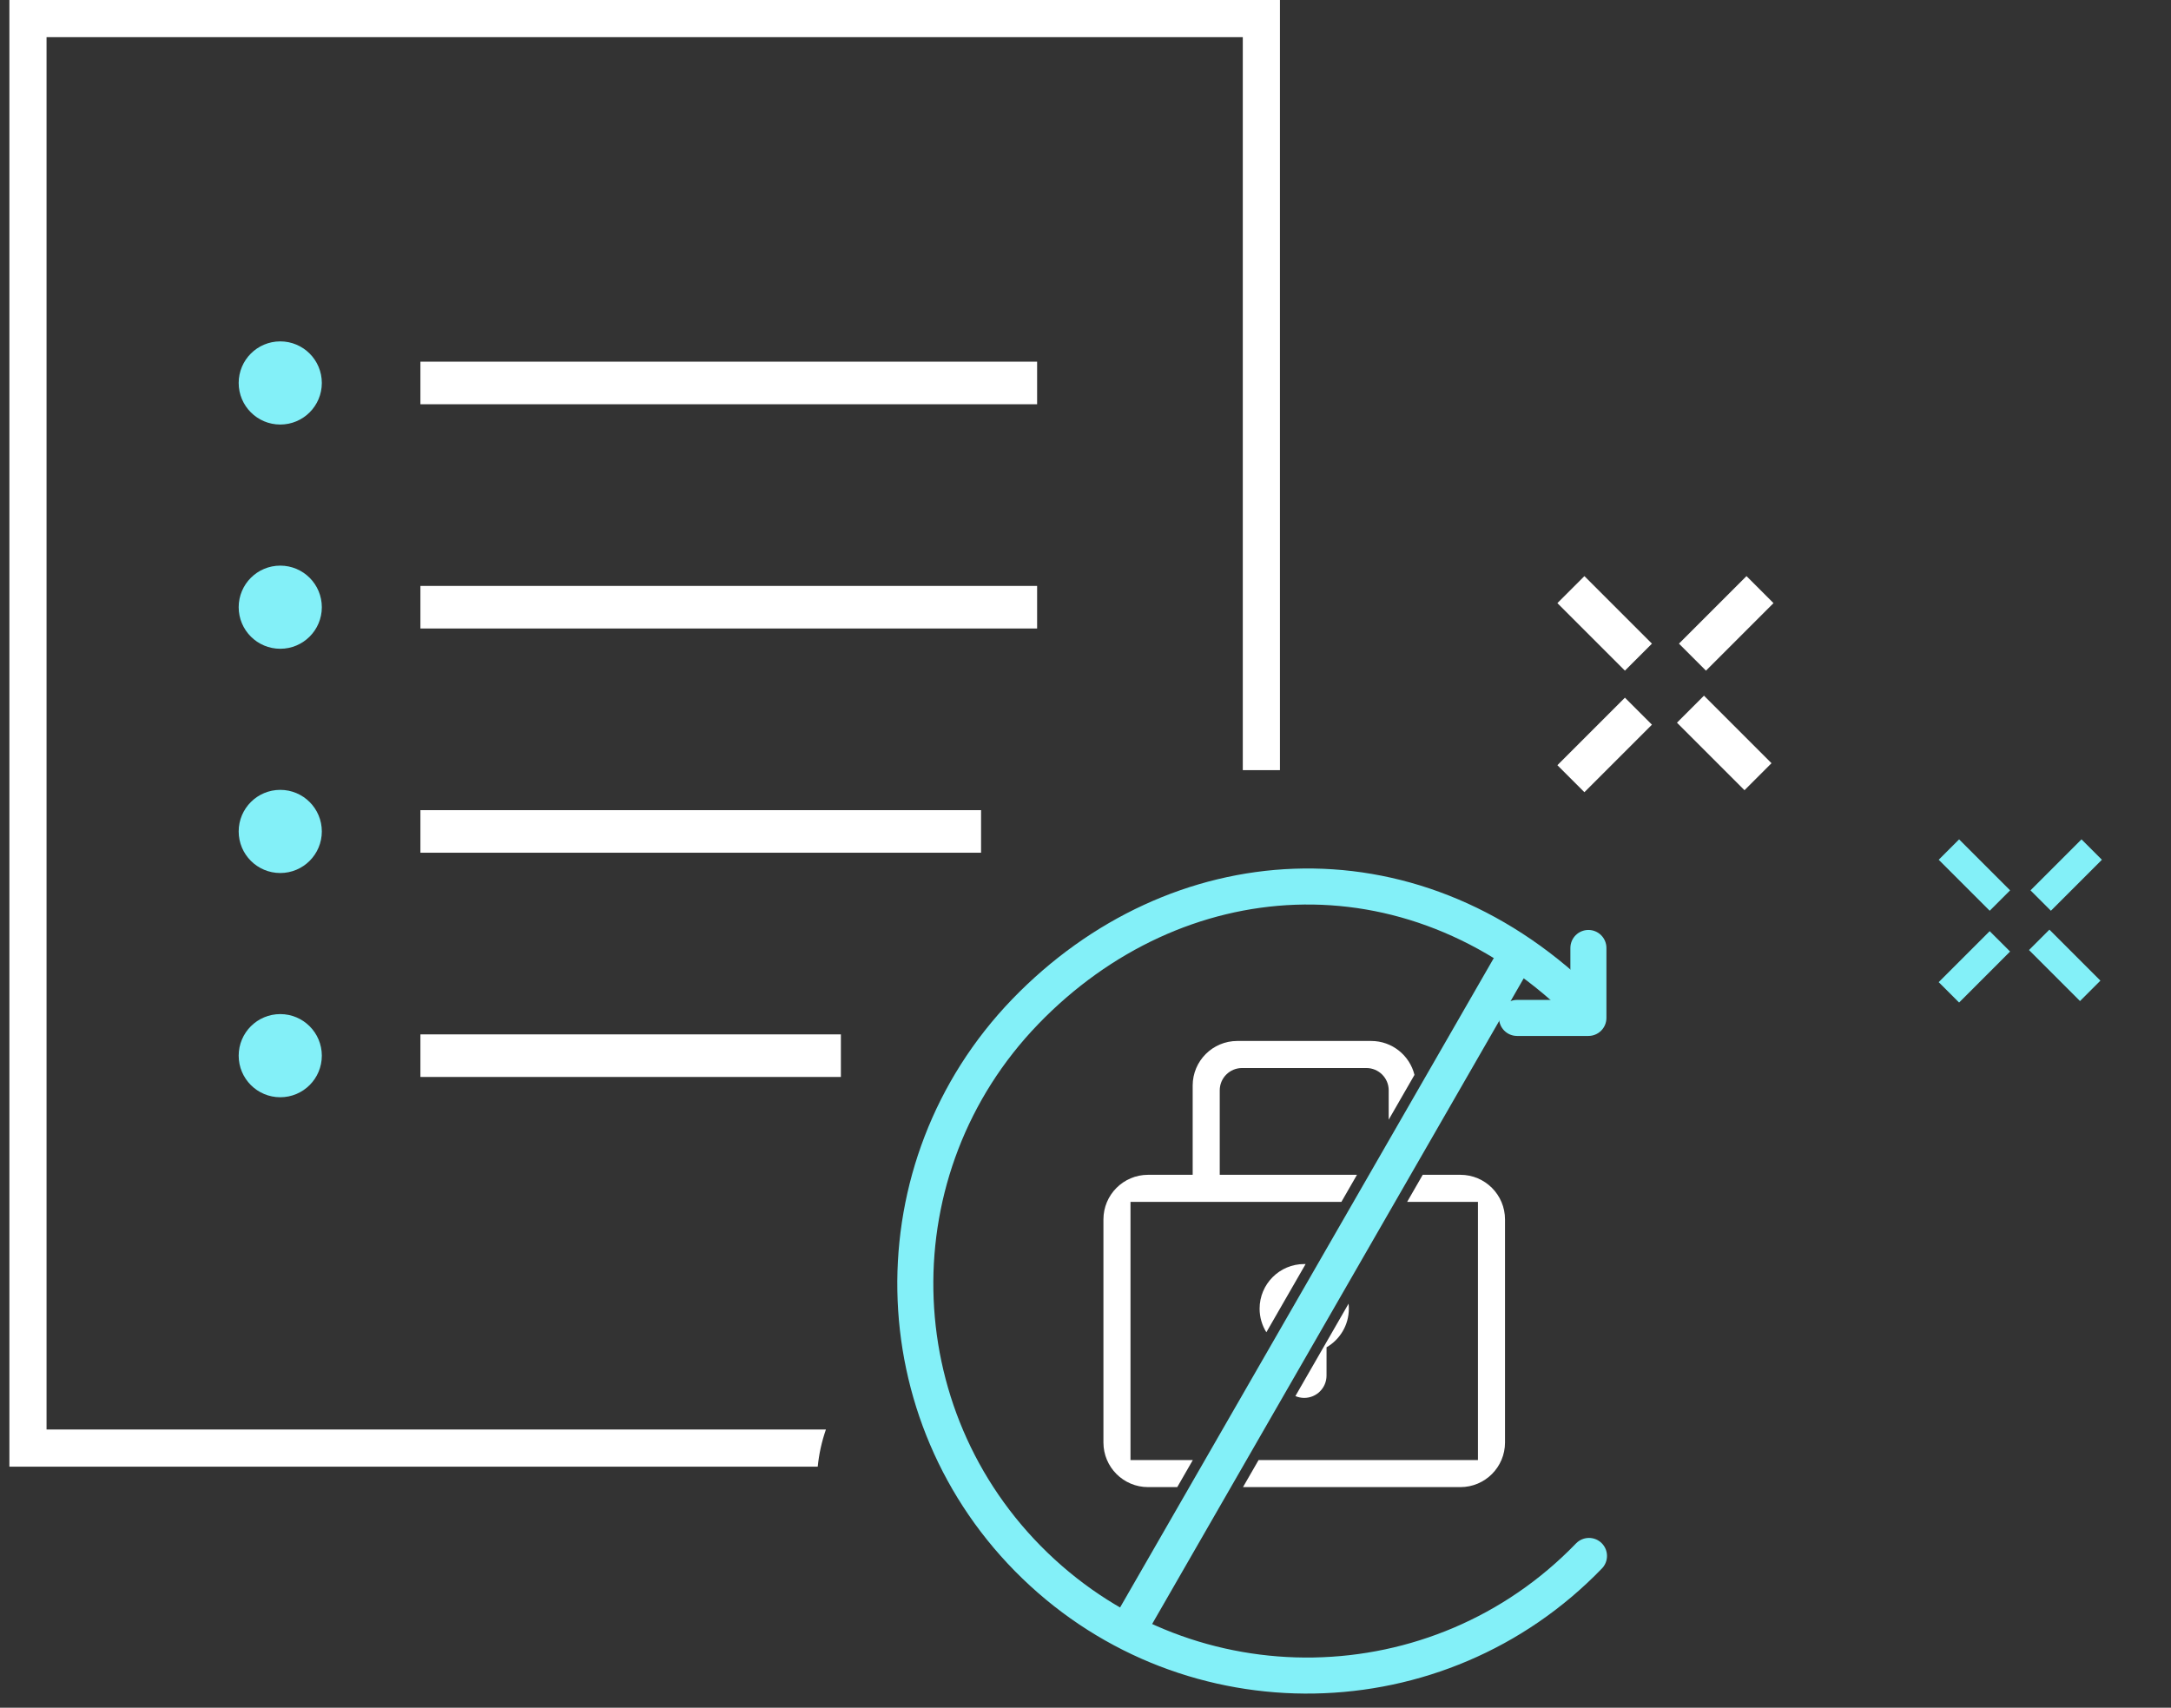
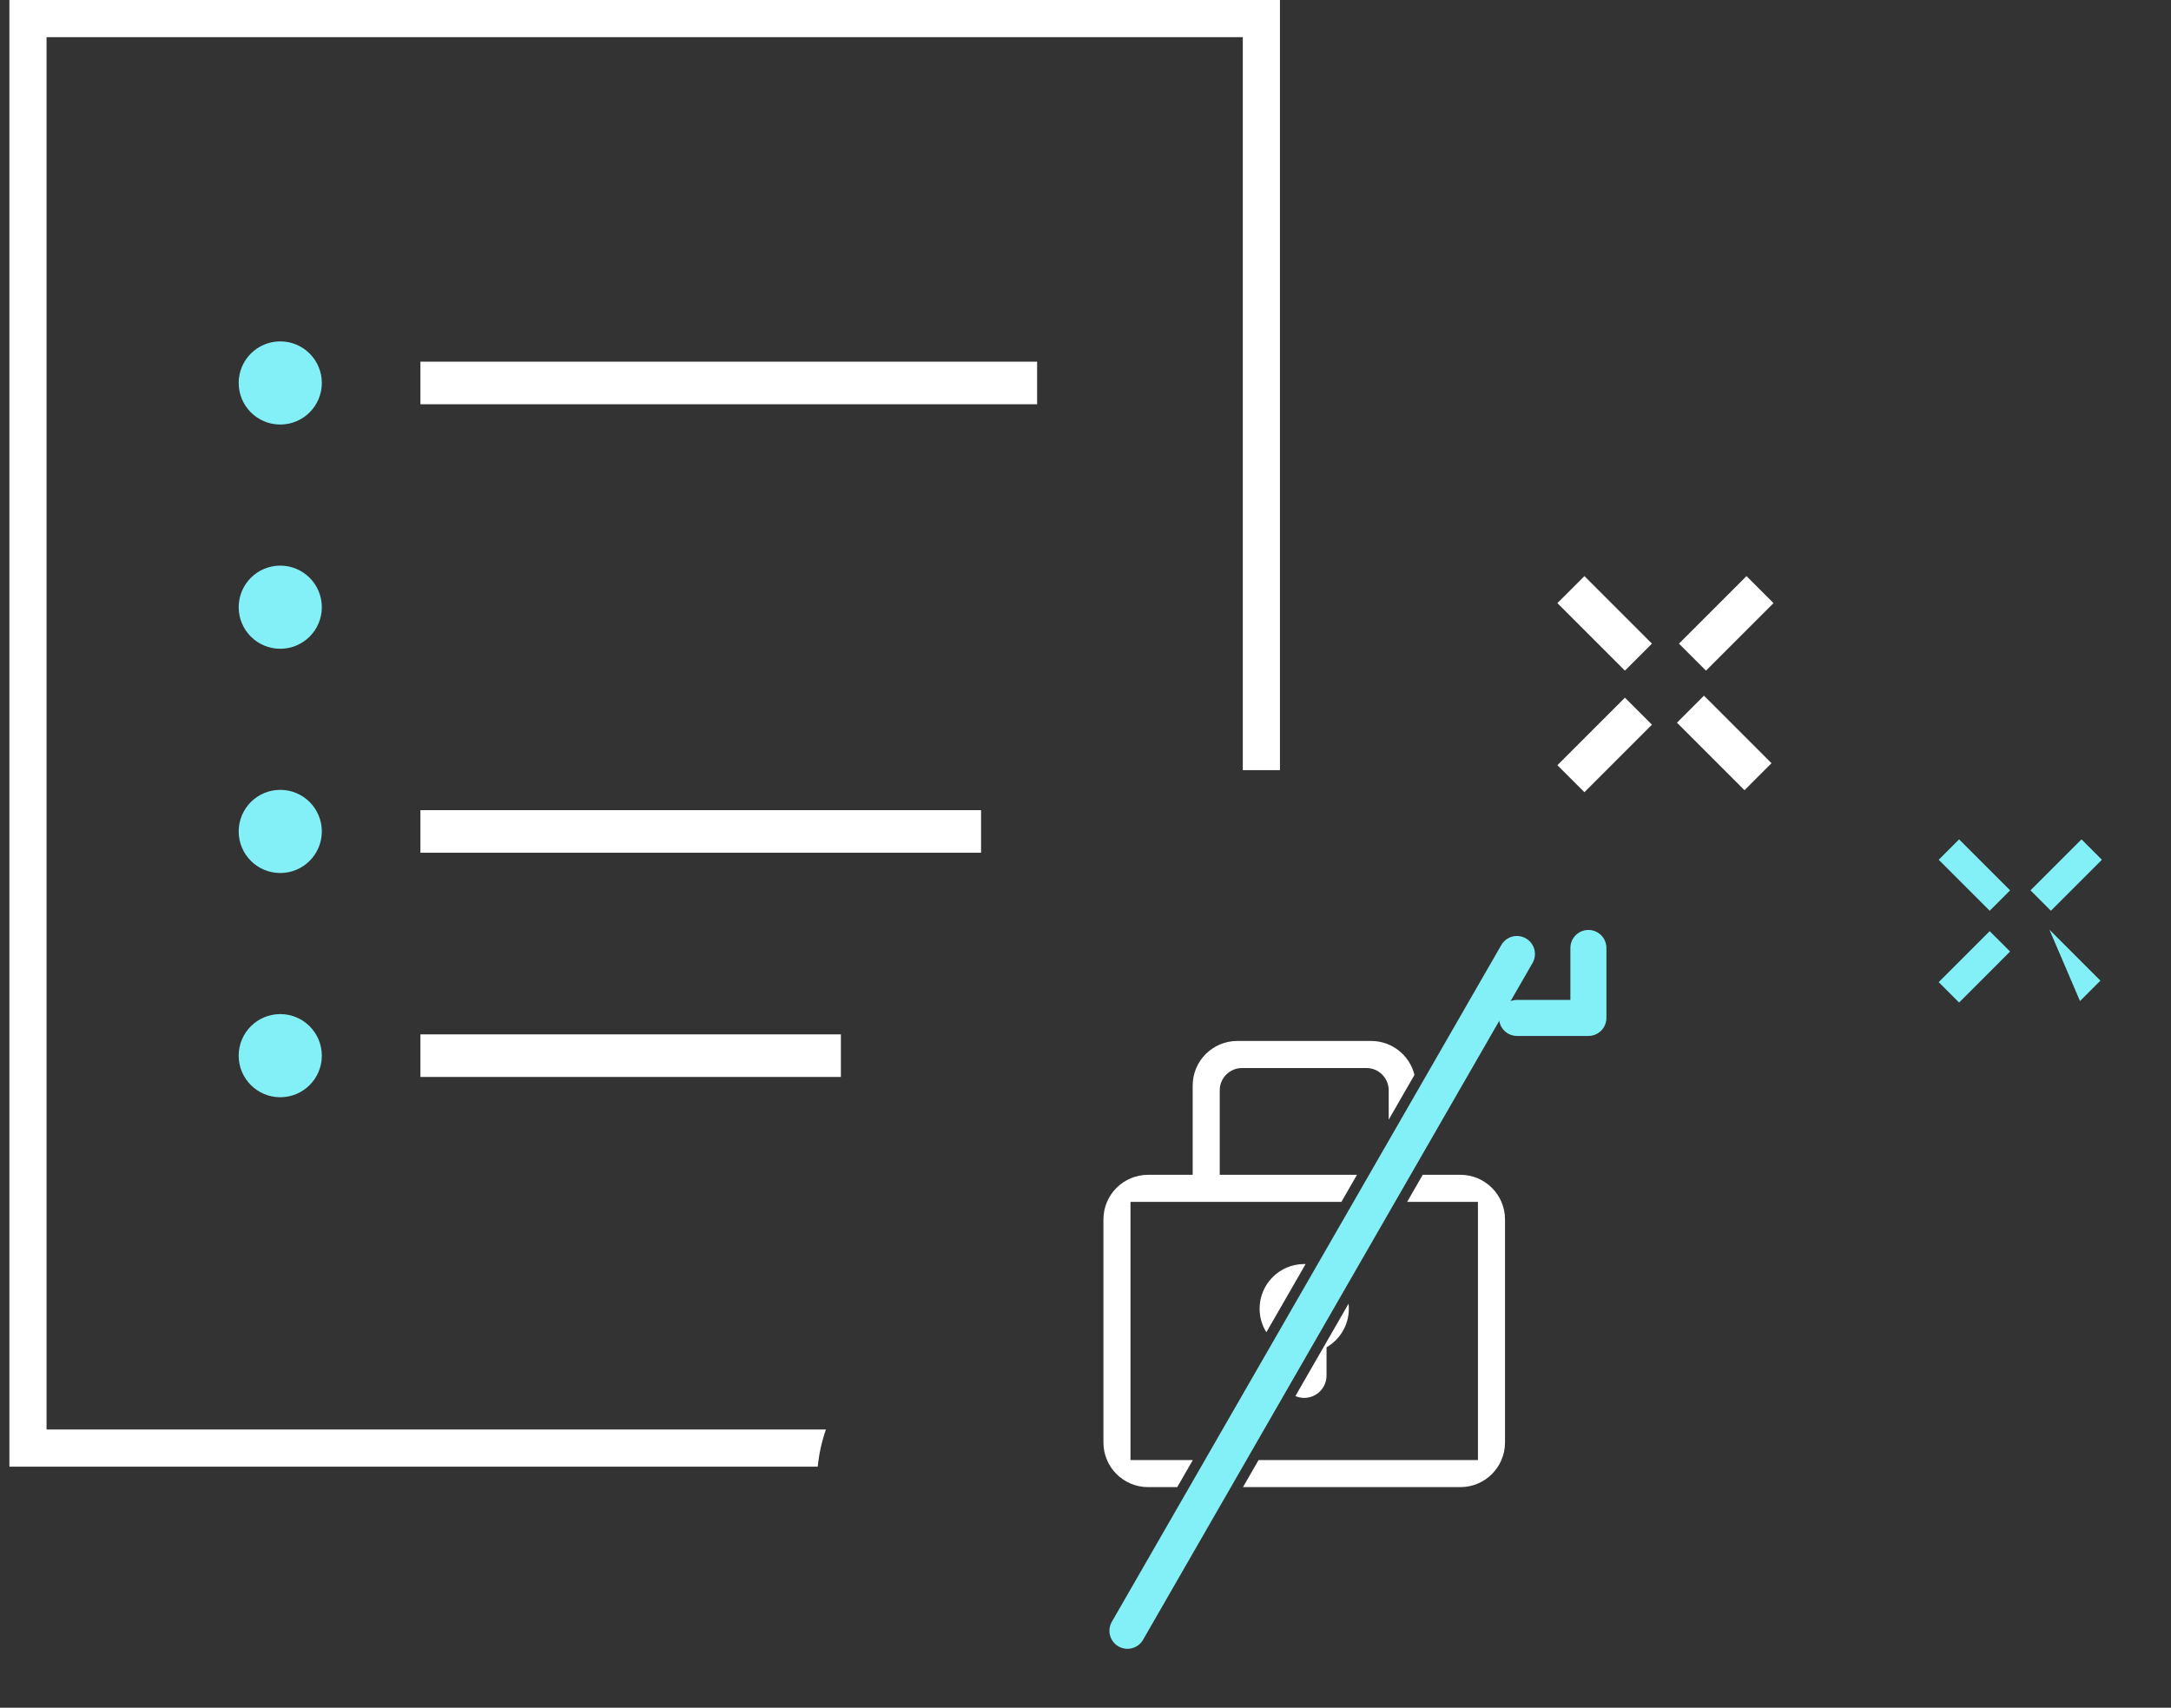
<svg xmlns="http://www.w3.org/2000/svg" width="150" height="118" viewBox="0 0 150 118" fill="none">
  <rect x="0" y="0" width="150" height="118" fill="#333333" stroke="none" />
  <path fill-rule="evenodd" clip-rule="evenodd" d="M117.732 48.07L122.398 52.736L120.532 54.603L115.866 49.937L117.732 48.07ZM116.003 44.474L120.67 39.808L122.536 41.675L117.87 46.341L116.003 44.474ZM112.27 48.208L107.604 52.874L109.471 54.74L114.137 50.074L112.27 48.208ZM109.471 39.809L114.137 44.475L112.27 46.341L107.604 41.675L109.471 39.809Z" fill="white" />
-   <path fill-rule="evenodd" clip-rule="evenodd" d="M141.599 64.237L145.123 67.761L143.713 69.171L140.189 65.647L141.599 64.237ZM140.293 61.522L143.817 57.998L145.226 59.407L141.702 62.931L140.293 61.522ZM137.473 64.341L133.949 67.865L135.359 69.274L138.882 65.75L137.473 64.341ZM135.359 57.998L138.883 61.522L137.474 62.931L133.95 59.407L135.359 57.998Z" fill="#83F0F8" />
+   <path fill-rule="evenodd" clip-rule="evenodd" d="M141.599 64.237L145.123 67.761L143.713 69.171L141.599 64.237ZM140.293 61.522L143.817 57.998L145.226 59.407L141.702 62.931L140.293 61.522ZM137.473 64.341L133.949 67.865L135.359 69.274L138.882 65.75L137.473 64.341ZM135.359 57.998L138.883 61.522L137.474 62.931L133.95 59.407L135.359 57.998Z" fill="#83F0F8" />
  <path fill-rule="evenodd" clip-rule="evenodd" d="M0.649 0H1.932H87.151H88.435V1.284V53.218H85.868V2.568H3.216V98.777H44.542H57.064C56.772 99.618 56.585 100.48 56.499 101.344H44.542H1.932H0.649V100.06V1.284V0Z" fill="white" />
-   <path d="M29.048 41.957H71.657" stroke="white" stroke-width="2.942" />
  <path d="M29.048 57.451H67.784" stroke="white" stroke-width="2.942" />
  <path d="M29.048 26.462H71.657" stroke="white" stroke-width="2.942" />
  <path d="M29.048 72.945H58.099" stroke="white" stroke-width="2.942" />
  <path d="M19.364 43.893C20.433 43.893 21.3 43.026 21.3 41.957C21.3 40.887 20.433 40.02 19.364 40.02C18.294 40.02 17.427 40.887 17.427 41.957C17.427 43.026 18.294 43.893 19.364 43.893Z" fill="#83F0F8" stroke="#83F0F8" stroke-width="1.872" />
  <path d="M19.364 59.388C20.433 59.388 21.3 58.521 21.3 57.451C21.3 56.381 20.433 55.514 19.364 55.514C18.294 55.514 17.427 56.381 17.427 57.451C17.427 58.521 18.294 59.388 19.364 59.388Z" fill="#83F0F8" stroke="#83F0F8" stroke-width="1.872" />
  <path d="M19.364 28.399C20.433 28.399 21.3 27.532 21.3 26.462C21.3 25.392 20.433 24.525 19.364 24.525C18.294 24.525 17.427 25.392 17.427 26.462C17.427 27.532 18.294 28.399 19.364 28.399Z" fill="#83F0F8" stroke="#83F0F8" stroke-width="1.872" />
  <path d="M19.364 74.882C20.433 74.882 21.3 74.015 21.3 72.945C21.3 71.875 20.433 71.008 19.364 71.008C18.294 71.008 17.427 71.875 17.427 72.945C17.427 74.015 18.294 74.882 19.364 74.882Z" fill="#83F0F8" stroke="#83F0F8" stroke-width="1.872" />
  <g clip-path="url(#clip0_711_407)">
    <path fill-rule="evenodd" clip-rule="evenodd" d="M97.73 74.273C97.399 72.927 96.184 71.929 94.736 71.929H85.488C83.785 71.929 82.405 73.309 82.405 75.012V81.177H79.322C77.62 81.177 76.239 82.558 76.239 84.26V99.675C76.239 101.377 77.62 102.757 79.322 102.757H81.34L82.415 100.888H78.109V83.047H92.681L93.757 81.177H84.275V75.34C84.275 74.489 84.965 73.799 85.816 73.799H94.408C95.259 73.799 95.949 74.489 95.949 75.34V77.368L97.73 74.273ZM97.224 83.047L98.3 81.177H100.902C102.605 81.177 103.985 82.558 103.985 84.26V99.675C103.985 101.377 102.605 102.757 100.902 102.757H85.882L86.958 100.888H102.115V83.047H97.224ZM90.208 87.345C90.176 87.344 90.144 87.343 90.112 87.343C88.409 87.343 87.029 88.723 87.029 90.426C87.029 91.025 87.2 91.585 87.496 92.058L90.208 87.345ZM89.502 96.466L93.176 90.082C93.189 90.195 93.195 90.31 93.195 90.426C93.195 91.566 92.576 92.562 91.655 93.096L91.653 95.05C91.653 95.902 90.963 96.592 90.112 96.592C89.895 96.592 89.689 96.547 89.502 96.466Z" fill="white" />
    <path d="M104.808 65.92L77.898 112.685" stroke="#83F0F8" stroke-width="2.49" stroke-linecap="round" />
-     <path d="M109.787 107.513C99.401 118.268 82.263 118.567 71.508 108.181C60.752 97.795 60.453 80.657 70.839 69.901C81.225 59.146 97.35 57.868 109.119 69.233" stroke="#83F0F8" stroke-width="2.49" stroke-linecap="round" />
    <path d="M104.816 70.337L109.747 70.337L109.747 65.503" stroke="#83F0F8" stroke-width="2.49" stroke-linecap="round" stroke-linejoin="round" />
  </g>
  <defs>
    <clipPath id="clip0_711_407">
      <rect width="62.702" height="62.702" fill="white" transform="translate(61.7 55.209)" />
    </clipPath>
  </defs>
</svg>